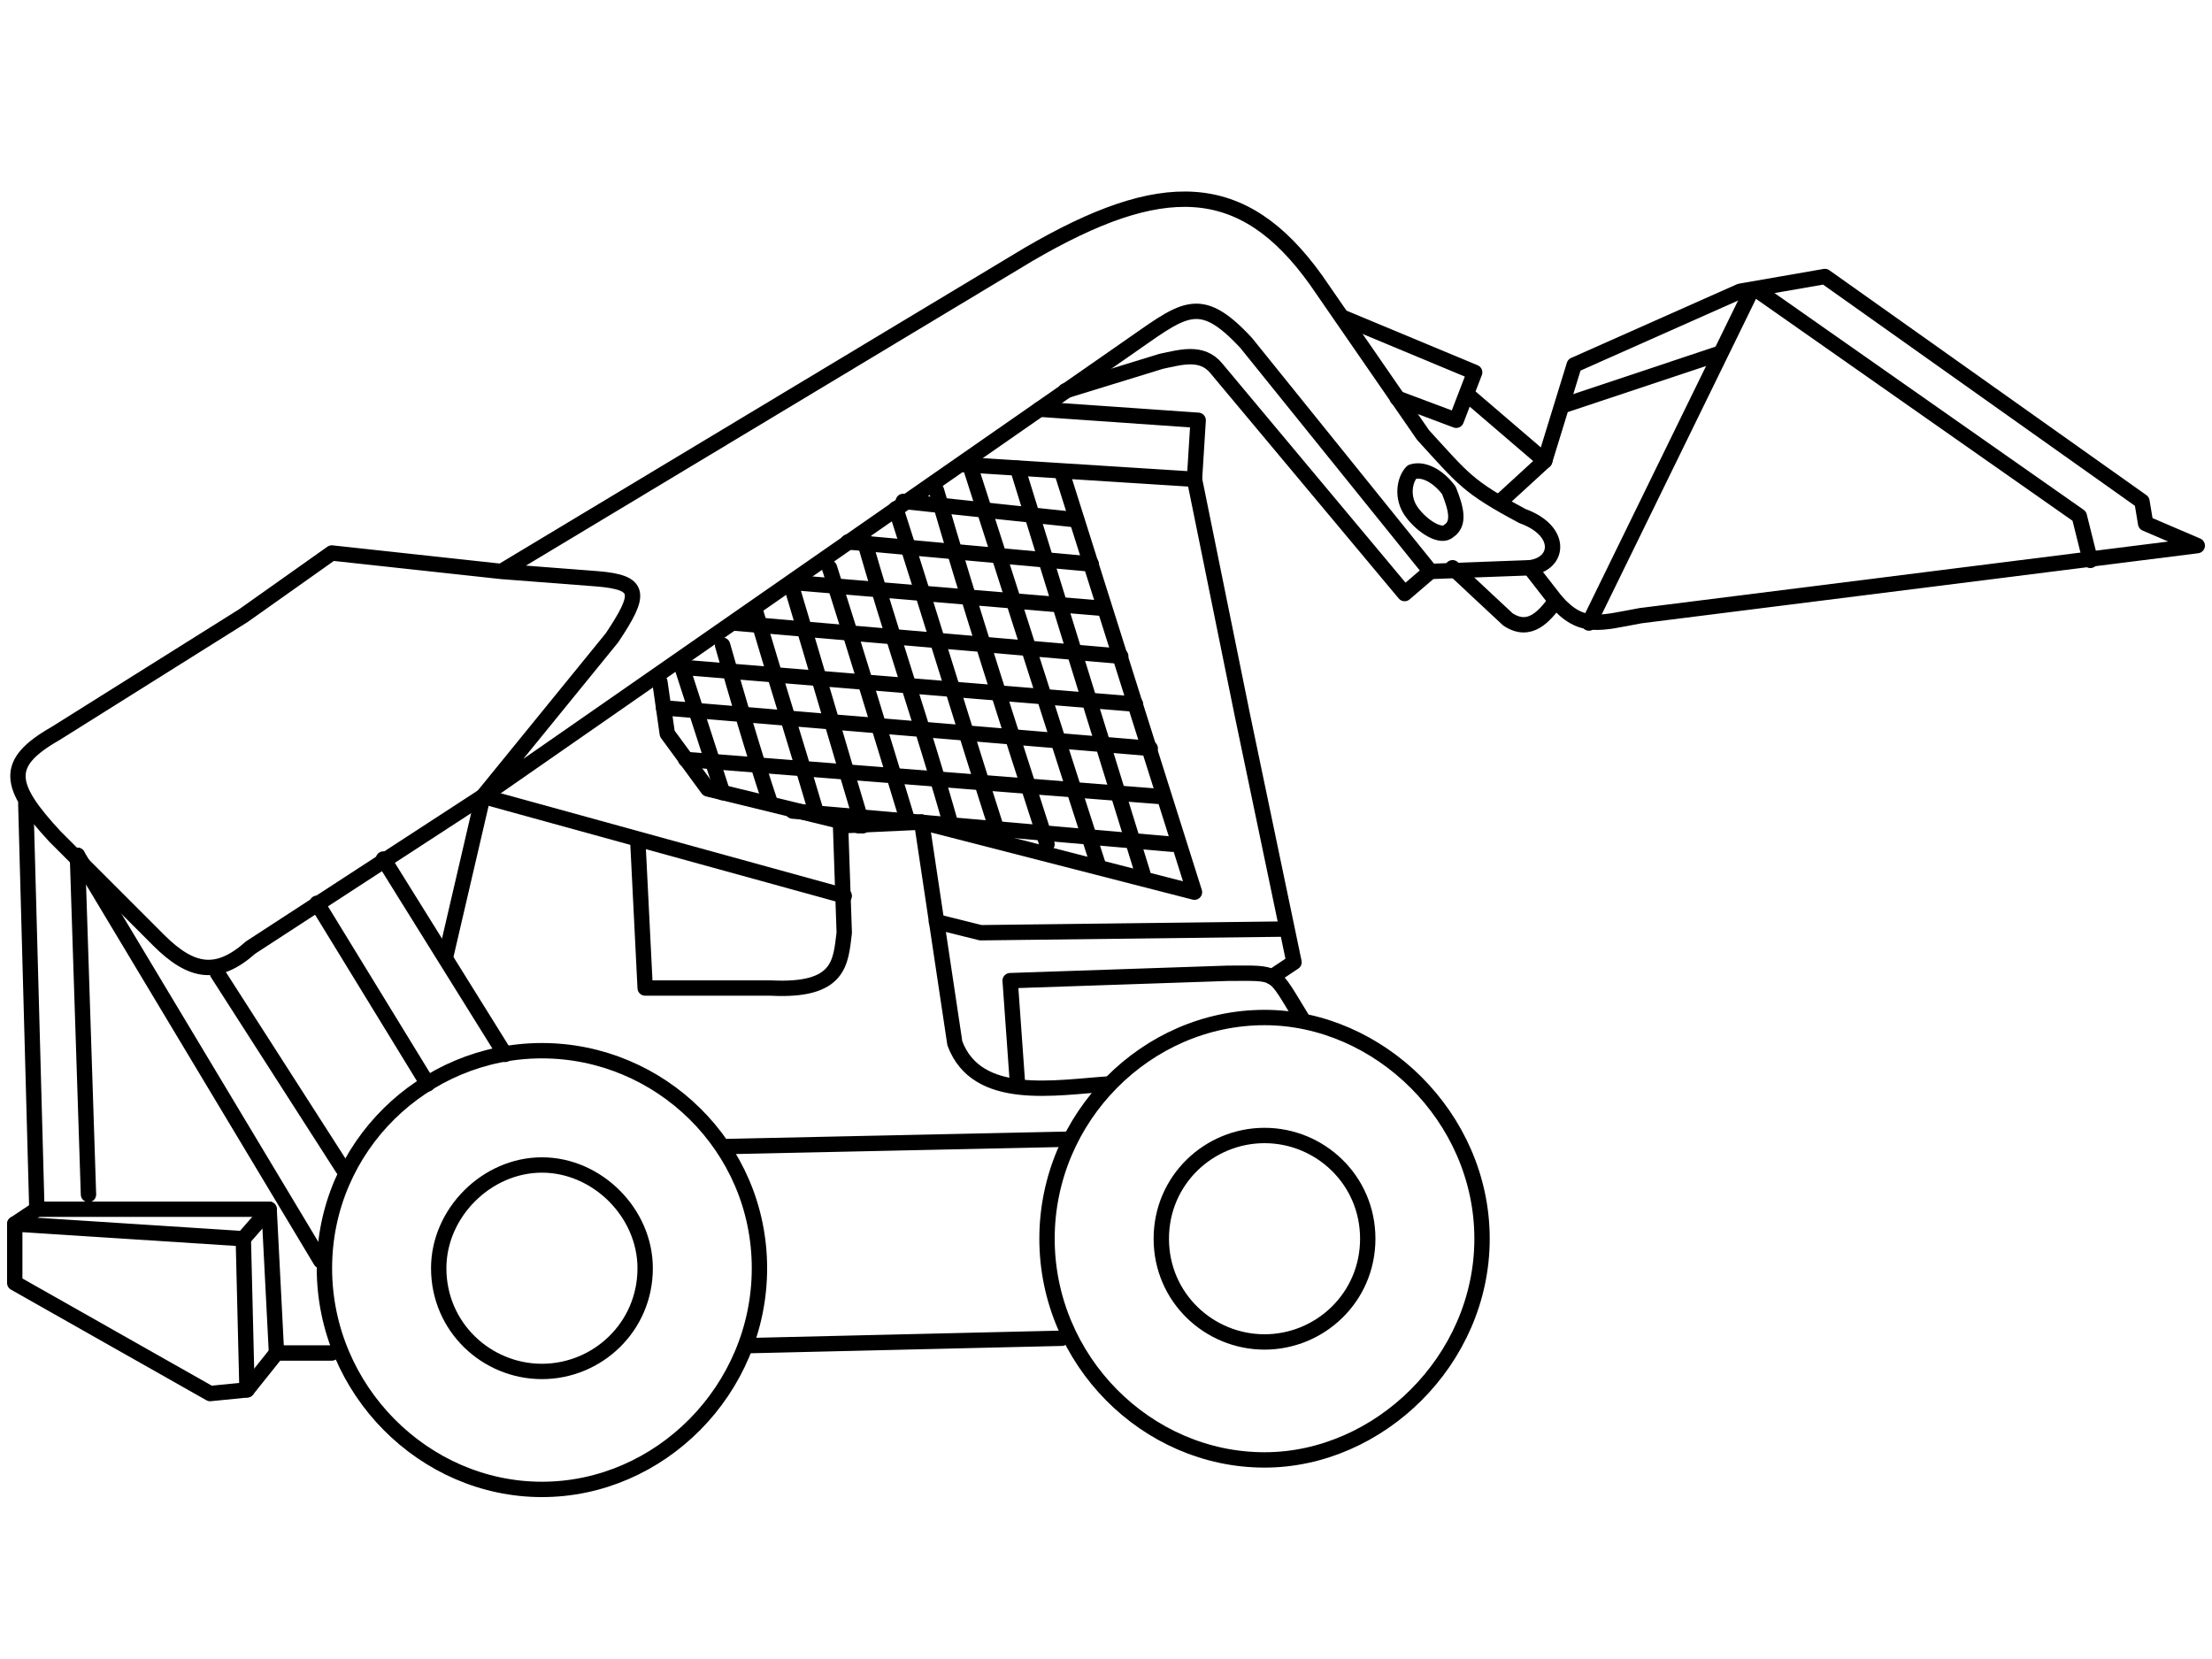
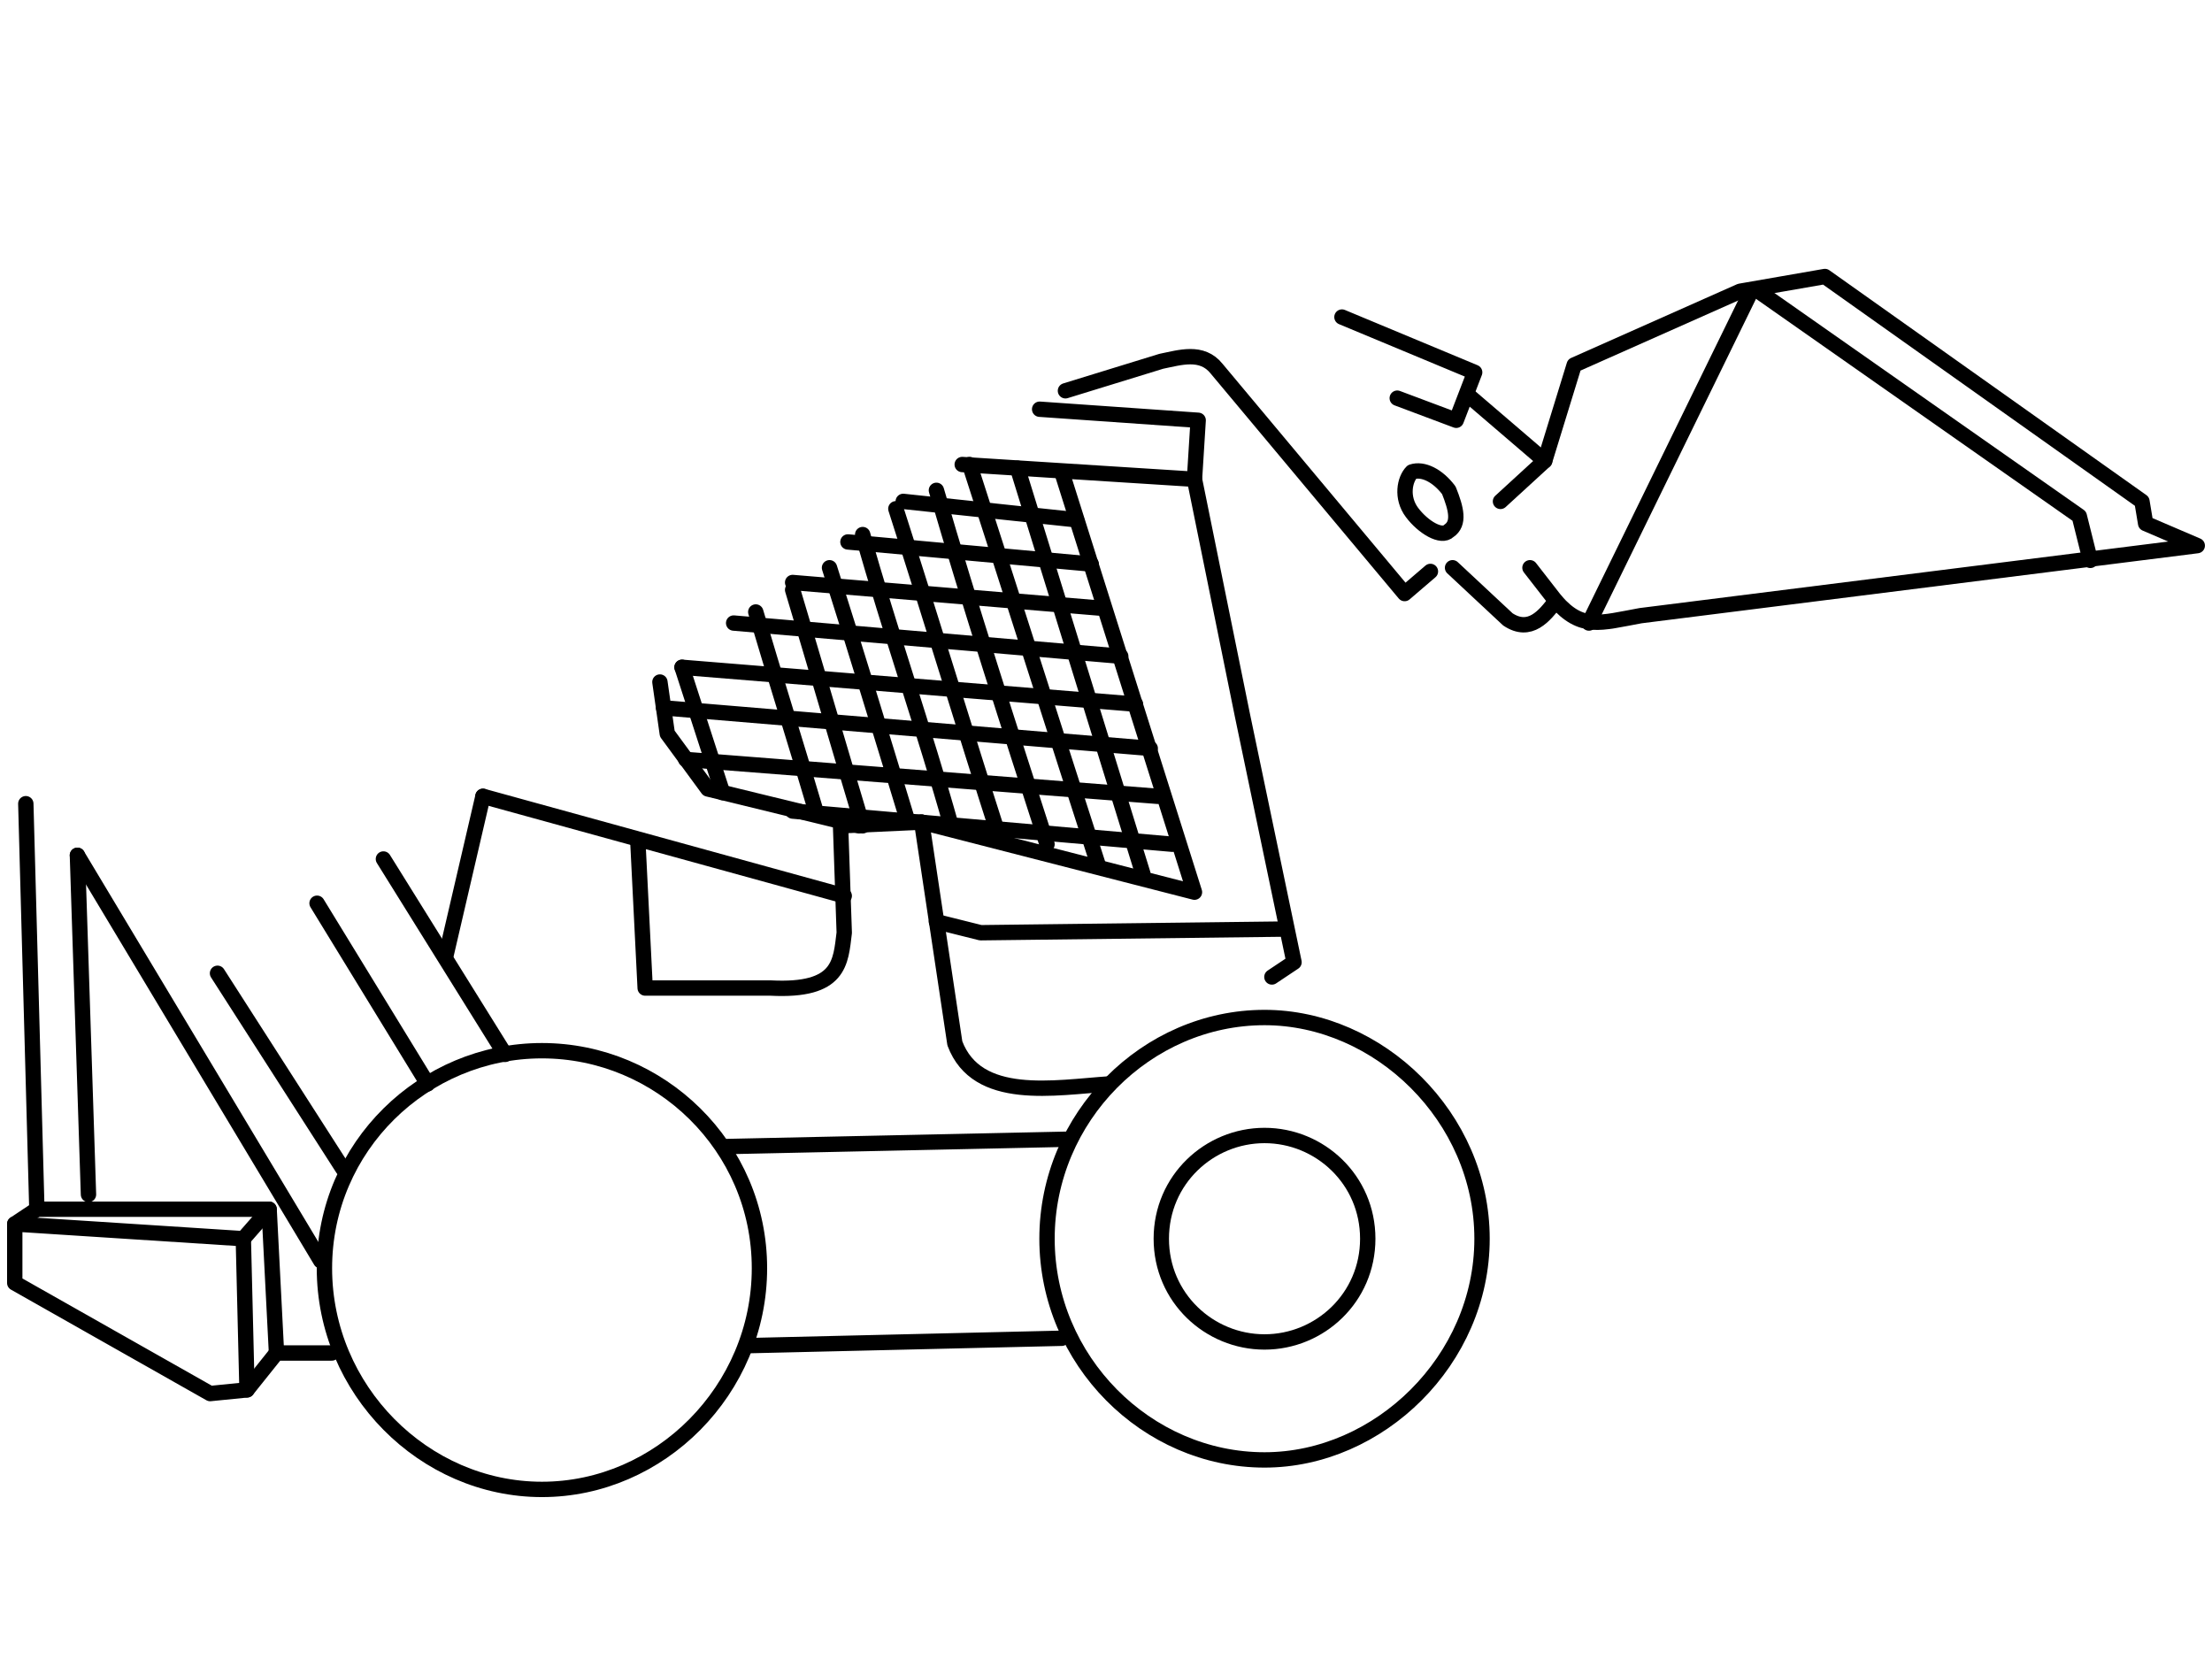
<svg xmlns="http://www.w3.org/2000/svg" xml:space="preserve" width="600px" height="450px" version="1.1" style="shape-rendering:geometricPrecision; text-rendering:geometricPrecision; image-rendering:optimizeQuality; fill-rule:evenodd; clip-rule:evenodd" viewBox="0 0 600 450">
  <defs>
    <style type="text/css">
   
    .str0 {stroke:black;stroke-width:4.166;stroke-linecap:round;stroke-linejoin:round}
    .str1 {stroke:black;stroke-width:4.166;stroke-linecap:round;stroke-linejoin:round}
    .fil0 {fill:none}
   
  </style>
  </defs>
  <g id="Layer_x0020_1">
    <g id="_718626688">
-       <path class="fil0 str0" d="M131 216l174 -121c16,-11 20,-16 33,-2l50 62 27 -1c8,-1 9,-10 -2,-14 -15,-8 -16,-10 -27,-22l-29 -42c-20,-28 -42,-28 -78,-7l-143 86 -46 -5 -24 17 -51 32c-14,8 -13,14 0,28l28 28c9,9 16,10 25,2l63 -41 35 -43c8,-12 8,-15 -4,-16l-26 -2" />
      <polyline class="fil0 str0" points="379,108 395,114 400,101 364,86 " />
      <line class="fil0 str0" x1="419" y1="125" x2="398" y2="107" />
      <path class="fil0 str0" d="M415 154l7 9c7,8 12,6 23,4l151 -19 -14 -6 -1 -6 -86 -61 -23 4 -45 20 -8 26 -12 11" />
      <line class="fil0 str0" x1="431" y1="169" x2="475" y2="79" />
      <polyline class="fil0 str0" points="567,152 564,140 477,79 " />
-       <line class="fil0 str0" x1="424" y1="110" x2="466" y2="96" />
      <path class="fil0 str1" d="M393 133c2,5 3,9 0,11 -2,2 -7,-1 -10,-5 -3,-4 -2,-9 0,-11 3,-1 7,1 10,5z" />
      <path class="fil0 str0" d="M388 155l-7 6 -51 -61c-4,-5 -10,-3 -15,-2l-26 8" />
      <path class="fil0 str0" d="M422 163c-3,4 -7,9 -13,5l-15 -14" />
      <polyline class="fil0 str0" points="345,265 351,261 337,194 324,130 325,114 282,111 " />
-       <path class="fil0 str0" d="M353 276c-8,-13 -6,-12 -20,-12l-59 2 2 28" />
      <path class="fil0 str0" d="M301 294c-15,1 -36,5 -42,-11l-9 -60 -22 1 1 29c-1,8 -1,16 -20,15l-34 0 -2 -40" />
      <path class="fil0 str0" d="M179 185l2 14 11 15 41 10m17 -1l74 19 -36 -114" />
      <path class="fil0 str0" d="M131 216l98 27m25 7l12 3 83 -1" />
      <line class="fil0 str0" x1="324" y1="130" x2="261" y2="126" />
      <path class="fil0 str0" d="M7 218l3 110 -6 4 0 16 53 30 10 -1 8 -10 15 0m113 -2l85 -2" />
      <polyline class="fil0 str0" points="75,367 73,328 10,328 " />
      <polyline class="fil0 str0" points="67,377 66,336 4,332 " />
      <line class="fil0 str0" x1="66" y1="336" x2="73" y2="328" />
      <line class="fil0 str0" x1="87" y1="342" x2="21" y2="232" />
      <line class="fil0 str0" x1="93" y1="317" x2="59" y2="264" />
      <line class="fil0 str0" x1="116" y1="294" x2="86" y2="245" />
      <line class="fil0 str0" x1="137" y1="286" x2="104" y2="233" />
      <line class="fil0 str0" x1="121" y1="259" x2="131" y2="216" />
-       <path class="fil0 str1" d="M175 344c0,16 -13,28 -28,28 -15,0 -28,-12 -28,-28 0,-15 13,-28 28,-28 15,0 28,13 28,28z" />
      <path class="fil0 str1" d="M206 344c0,33 -27,60 -59,60 -32,0 -59,-27 -59,-60 0,-33 27,-59 59,-59 32,0 59,26 59,59z" />
      <line class="fil0 str0" x1="24" y1="324" x2="21" y2="232" />
      <line class="fil0 str0" x1="290" y1="309" x2="197" y2="311" />
      <path class="fil0 str1" d="M371 336c0,16 -13,28 -28,28 -15,0 -28,-12 -28,-28 0,-16 13,-28 28,-28 15,0 28,12 28,28z" />
      <path class="fil0 str1" d="M402 336c0,33 -28,60 -59,60 -32,0 -59,-27 -59,-60 0,-33 27,-60 59,-60 31,0 59,27 59,60z" />
      <line class="fil0 str0" x1="310" y1="237" x2="276" y2="127" />
      <path class="fil0 str0" d="M298 235c-11,-34 -24,-75 -35,-109" />
      <path class="fil0 str0" d="M284 229c-10,-31 -21,-65 -30,-96" />
      <path class="fil0 str0" d="M271 227c-9,-28 -19,-61 -28,-89" />
      <path class="fil0 str0" d="M258 224c-7,-25 -17,-54 -24,-79" />
      <path class="fil0 str0" d="M246 222c-7,-23 -14,-46 -21,-68" />
      <path class="fil0 str0" d="M234 224c-6,-20 -13,-44 -19,-64" />
      <path class="fil0 str0" d="M221 219c-5,-17 -11,-36 -16,-53" />
-       <path class="fil0 str0" d="M209 218c-5,-15 -9,-29 -13,-43" />
      <line class="fil0 str0" x1="196" y1="215" x2="185" y2="181" />
      <line class="fil0 str0" x1="292" y1="141" x2="245" y2="136" />
      <line class="fil0 str0" x1="296" y1="153" x2="230" y2="147" />
      <line class="fil0 str0" x1="299" y1="165" x2="215" y2="158" />
      <line class="fil0 str0" x1="304" y1="178" x2="199" y2="169" />
      <line class="fil0 str0" x1="308" y1="191" x2="185" y2="181" />
      <line class="fil0 str0" x1="312" y1="203" x2="180" y2="192" />
      <line class="fil0 str0" x1="314" y1="216" x2="186" y2="206" />
      <line class="fil0 str0" x1="318" y1="229" x2="215" y2="220" />
    </g>
  </g>
</svg>